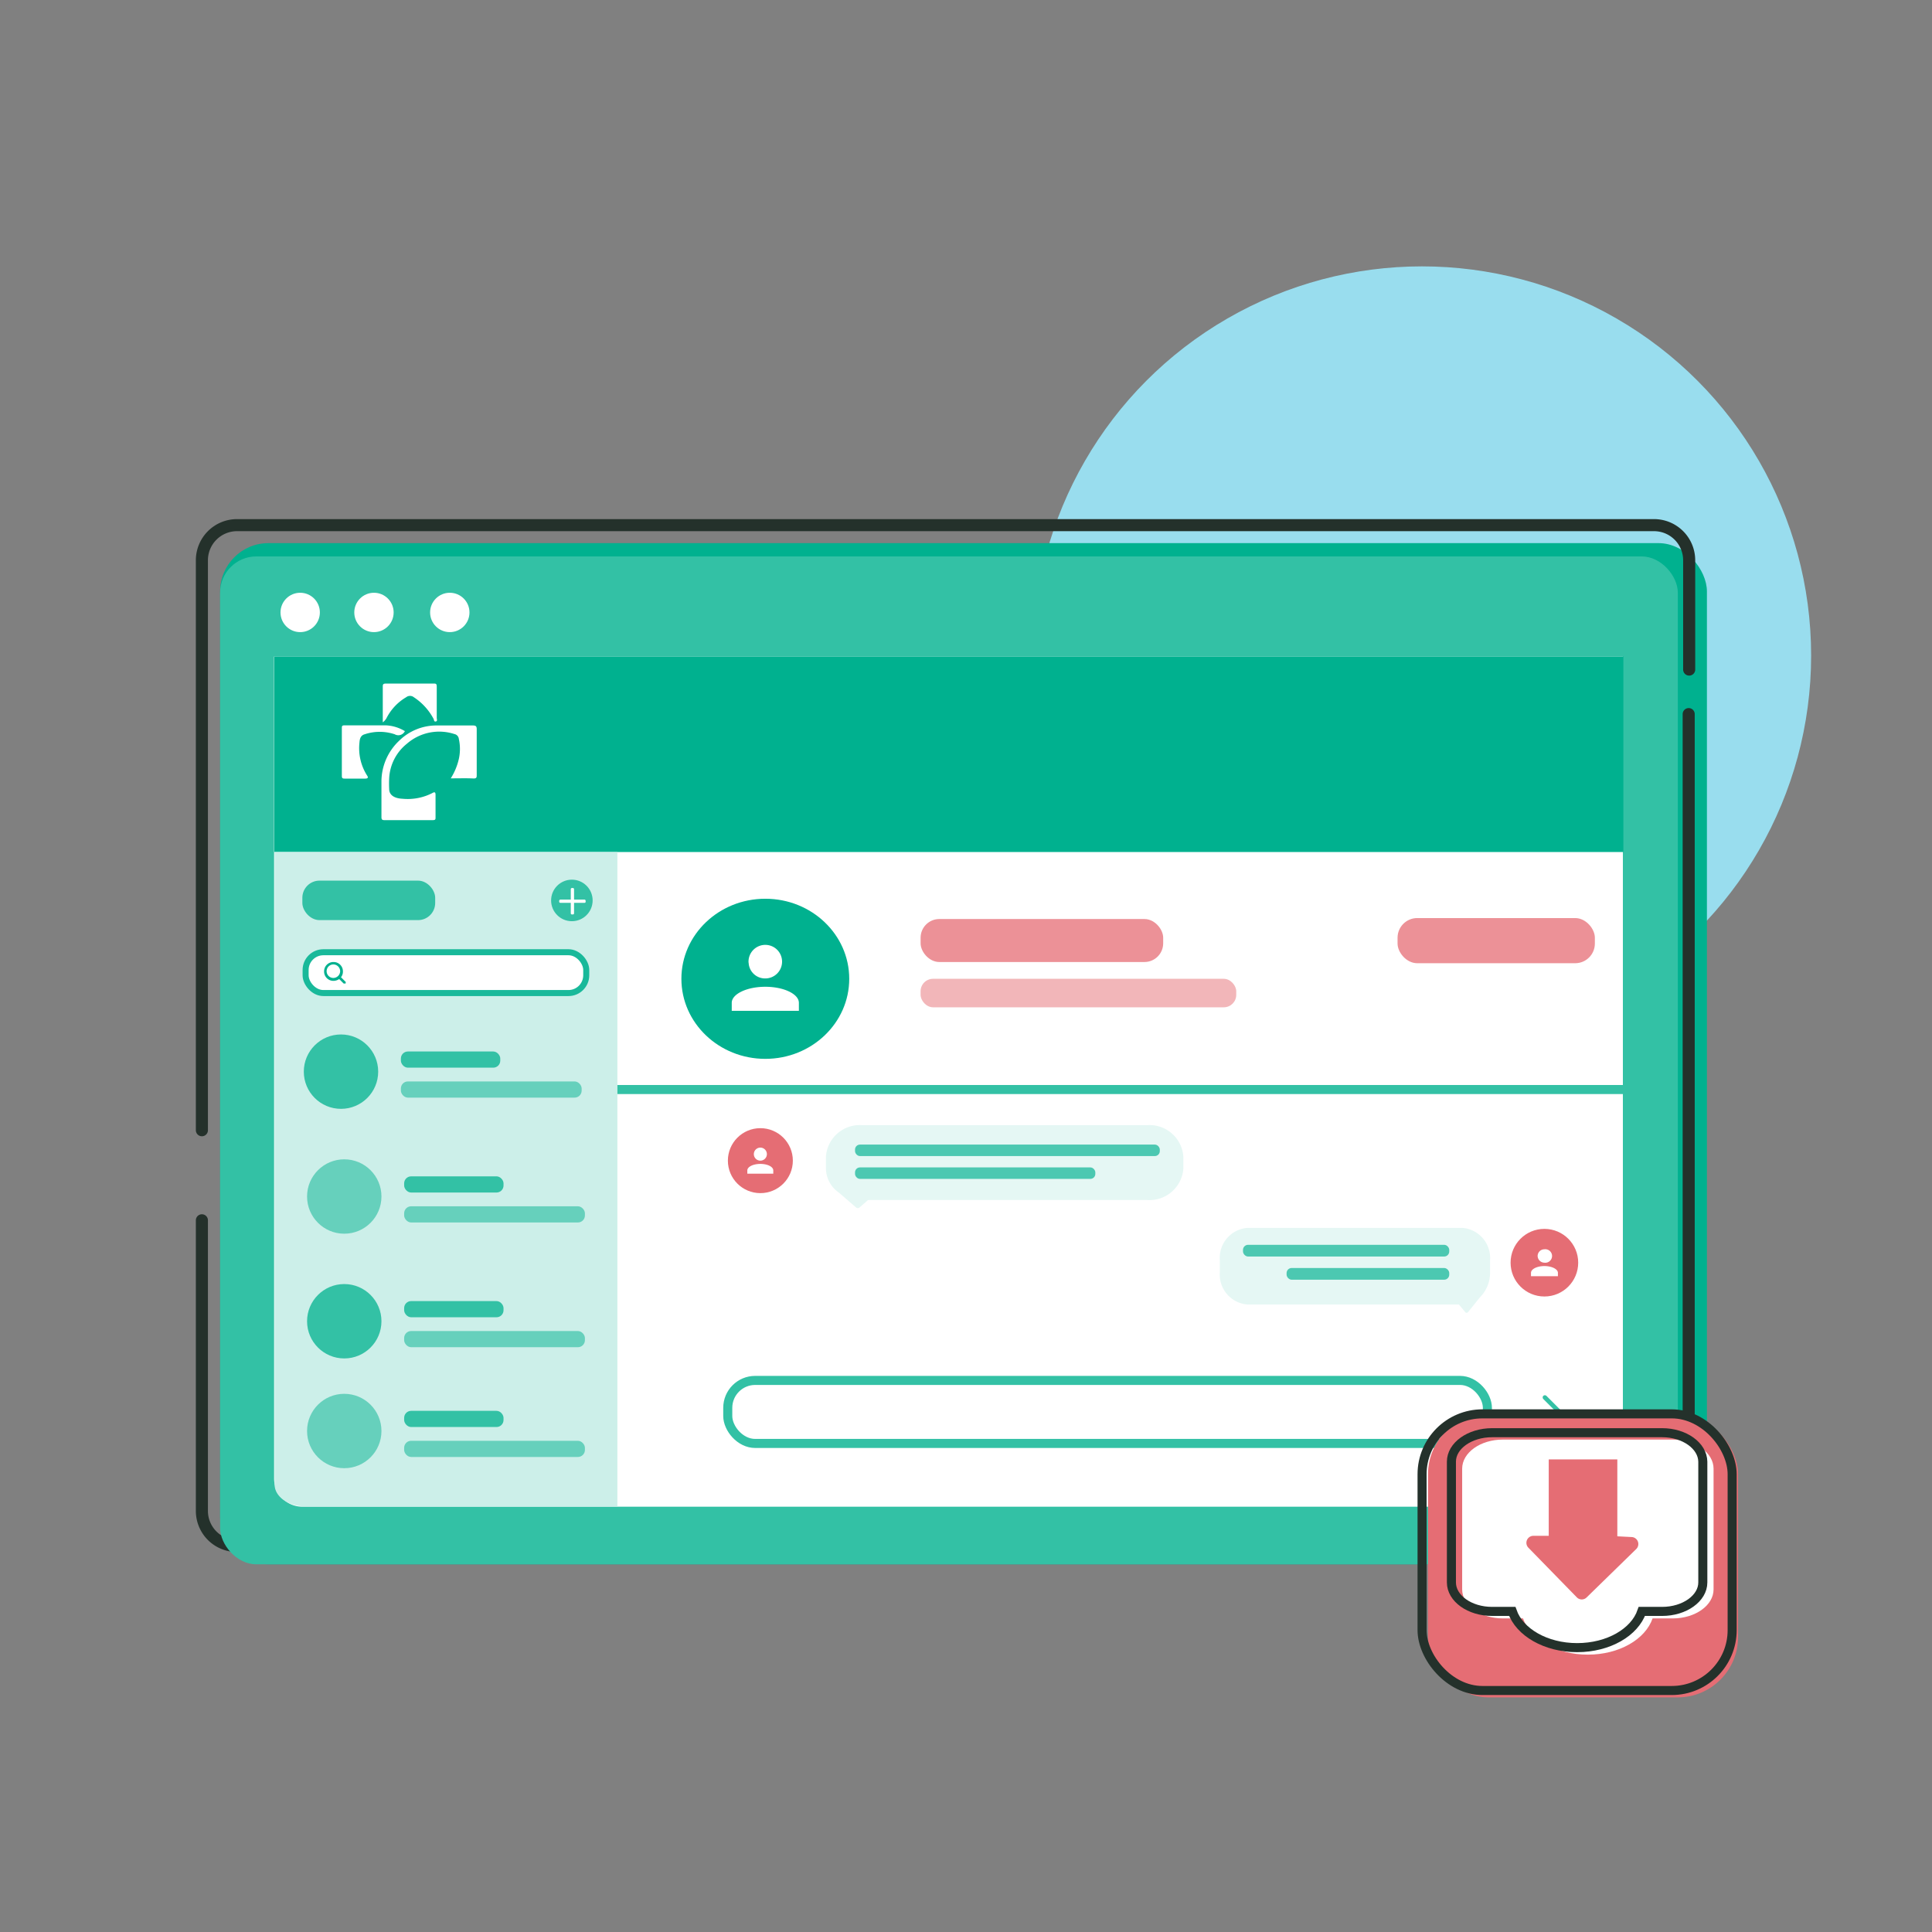
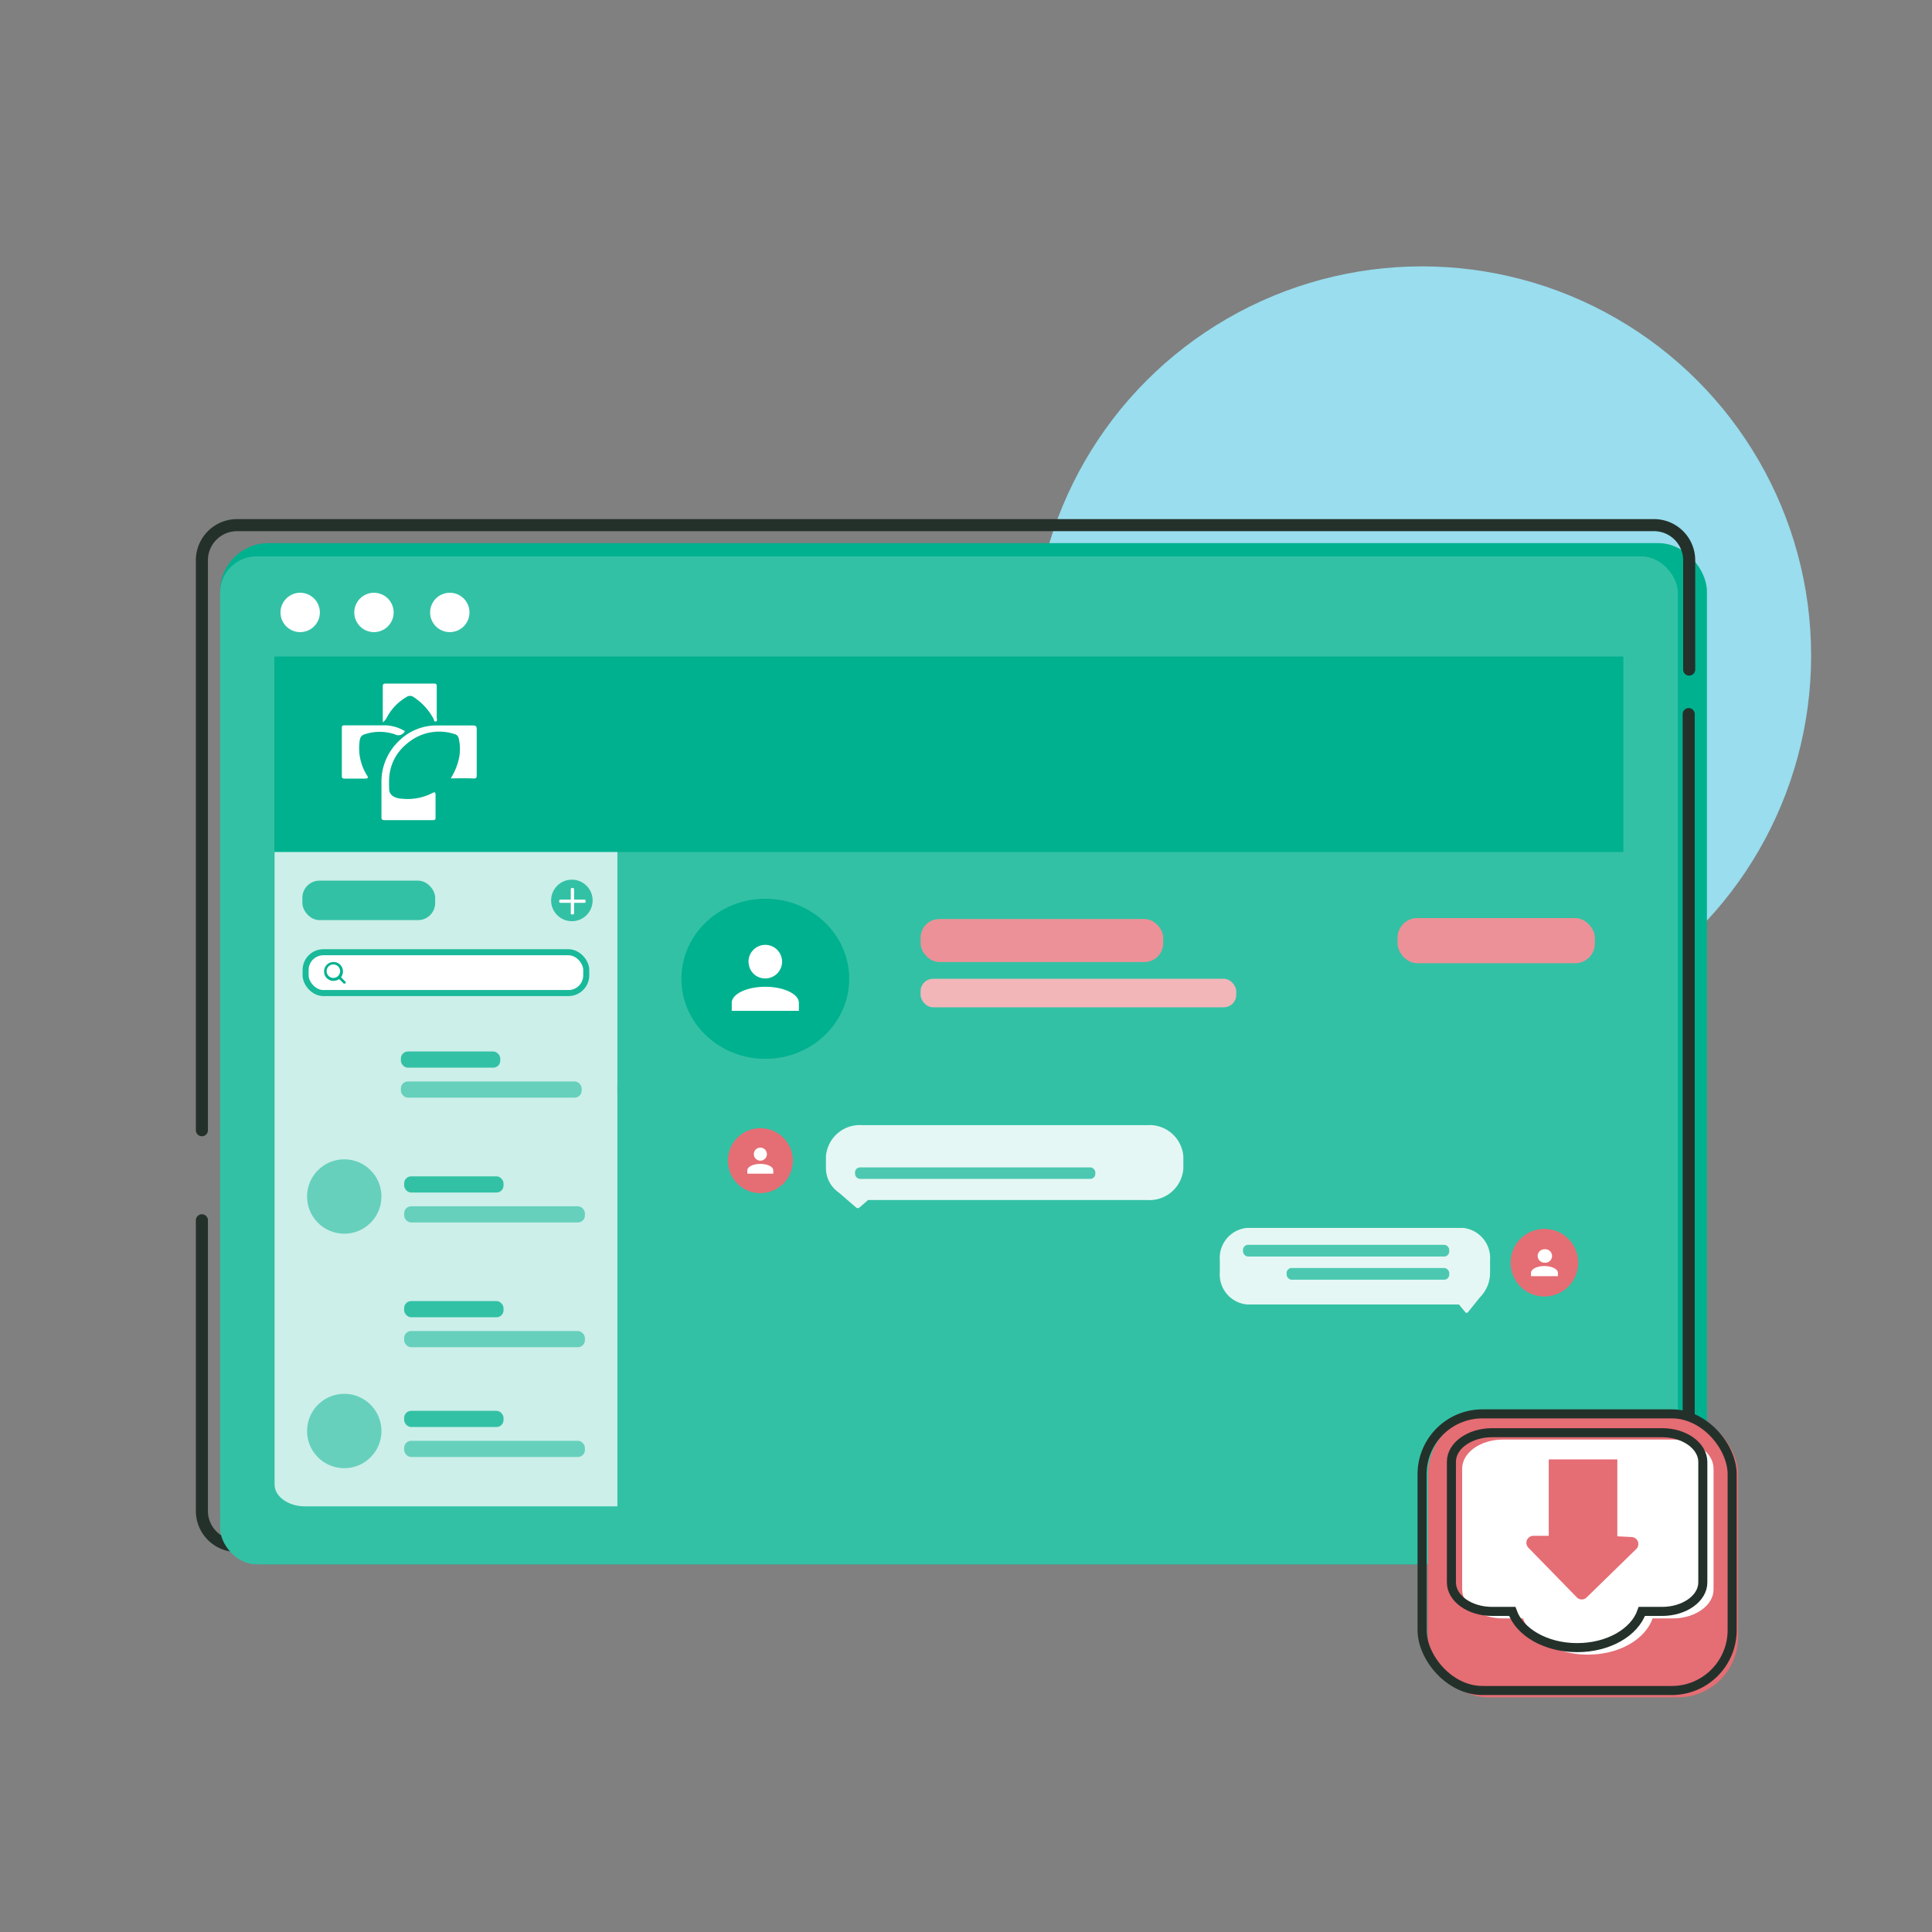
<svg xmlns="http://www.w3.org/2000/svg" viewBox="0 0 160 160">
  <rect x="0" y="0" width="160" height="160" fill="#808080" stroke="none" />
  <defs>
    <style>.cls-1,.cls-17,.cls-18,.cls-4{fill:none;}.cls-2{fill:#9de;}.cls-3{fill:#00b18f;}.cls-18,.cls-4{stroke:#24312b;}.cls-4{stroke-linecap:round;}.cls-11,.cls-17,.cls-18,.cls-4{stroke-miterlimit:10;}.cls-4,.cls-6,.cls-7{fill-rule:evenodd;}.cls-5{fill:#33c1a5;}.cls-10,.cls-11,.cls-6{fill:#fff;}.cls-7{fill:#ccefe9;}.cls-8{fill:#f2b6b9;}.cls-9{fill:#ec9197;}.cls-11{stroke:#19b99a;stroke-width:0.5px;}.cls-12{clip-path:url(#clip-path);}.cls-13{fill:#66d0bc;}.cls-14{fill:#e56d74;}.cls-15{fill:#e5f7f4;}.cls-16{fill:#4cc8b1;}.cls-17{stroke:#33c1a5;}.cls-17,.cls-18{stroke-width:0.75px;}</style>
    <clipPath id="clip-path">
      <rect class="cls-1" x="26.83" y="79.65" width="1.8" height="1.8" />
    </clipPath>
  </defs>
  <g id="Options_Icons" data-name="Options/Icons">
    <g id="_2-way" data-name="2-way">
      <g id="Multi-media_Platform" data-name="Multi-media Platform">
        <circle class="cls-2" cx="117.76" cy="54.29" r="32.23" />
        <rect class="cls-3" x="18.23" y="44.98" width="123.13" height="84.57" rx="4" />
        <path class="cls-4" d="M139.85,59.14v66a2.9,2.9,0,0,1-2.89,2.89H19.61a2.9,2.9,0,0,1-2.89-2.89V101.06" />
        <path class="cls-4" d="M16.72,93.6V46.39a2.91,2.91,0,0,1,2.89-2.9H137a2.91,2.91,0,0,1,2.89,2.9v9.06" />
        <rect class="cls-5" x="18.23" y="46.08" width="120.72" height="83.47" rx="3" />
-         <path class="cls-6" d="M132.12,124.78H25a2.34,2.34,0,0,1-2.3-2.35V54.37h111.7v68.06A2.33,2.33,0,0,1,132.12,124.78Z" />
        <rect class="cls-3" x="22.72" y="54.37" width="111.72" height="16.19" />
        <path class="cls-7" d="M51.13,124.75H25.25c-1.38,0-2.51-.81-2.51-1.81V70.56H51.13Z" />
        <rect class="cls-8" x="76.24" y="81.06" width="26.14" height="2.36" rx="1.03" />
        <rect class="cls-9" x="76.24" y="76.11" width="20.09" height="3.56" rx="1.55" />
        <rect class="cls-9" x="115.74" y="76.03" width="16.34" height="3.74" rx="1.63" />
        <circle class="cls-10" cx="24.86" cy="50.72" r="1.63" />
        <circle class="cls-10" cx="30.97" cy="50.72" r="1.63" />
        <circle class="cls-10" cx="37.25" cy="50.72" r="1.63" />
        <rect class="cls-11" x="25.31" y="78.86" width="23.24" height="3.38" rx="1.47" />
        <path class="cls-10" d="M37.33,64.46A5.16,5.16,0,0,0,38,62.85a3.83,3.83,0,0,0,0-1.65.46.46,0,0,0-.37-.41,4.07,4.07,0,0,0-3.93.8,3.91,3.91,0,0,0-1.47,2.86,8.82,8.82,0,0,0,0,.89c0,.52.45.78,1.11.81a4.46,4.46,0,0,0,2.46-.47c.2-.12.27-.07.27.15,0,.62,0,1.23,0,1.85,0,.17,0,.24-.24.24q-2,0-4,0c-.19,0-.24-.07-.24-.24,0-1,0-2,0-3a4.66,4.66,0,0,1,1.46-3.33,4.4,4.4,0,0,1,3.1-1.27h3c.25,0,.33.06.33.31,0,1.26,0,2.51,0,3.77,0,.21,0,.32-.28.31C38.65,64.44,38,64.46,37.33,64.46Z" />
        <path class="cls-10" d="M33.53,60.55a.6.6,0,0,1-.84.26,3.93,3.93,0,0,0-2.49,0c-.33.09-.41.37-.43.68a4.22,4.22,0,0,0,.64,2.75c.13.19,0,.24-.16.24H28.53c-.18,0-.22-.06-.22-.22V60.32c0-.18,0-.25.23-.25,1.14,0,2.28,0,3.42,0A3.32,3.32,0,0,1,33.53,60.55Z" />
-         <path class="cls-10" d="M31.7,59.82c0-1,0-2,0-2.92,0-.2,0-.29.27-.29h3.92c.21,0,.28,0,.28.28,0,.85,0,1.71,0,2.57,0,.1.08.26-.08.29s-.14-.13-.18-.21a4.89,4.89,0,0,0-1.64-1.8.51.51,0,0,0-.63,0A4.23,4.23,0,0,0,32,59.49,1.12,1.12,0,0,1,31.7,59.82Z" />
+         <path class="cls-10" d="M31.7,59.82c0-1,0-2,0-2.92,0-.2,0-.29.27-.29h3.92c.21,0,.28,0,.28.28,0,.85,0,1.71,0,2.57,0,.1.08.26-.08.29s-.14-.13-.18-.21a4.89,4.89,0,0,0-1.64-1.8.51.51,0,0,0-.63,0A4.23,4.23,0,0,0,32,59.49,1.12,1.12,0,0,1,31.7,59.82" />
        <rect class="cls-5" x="25.04" y="72.93" width="11" height="3.27" rx="1.42" />
        <circle id="Ellipse_226" data-name="Ellipse 226" class="cls-5" cx="47.36" cy="74.57" r="1.72" />
        <g id="_" data-name=" ">
          <path id="Union_1" data-name="Union 1" class="cls-10" d="M47.27,75.64v-.87h-.86a.1.1,0,0,1-.1-.09V74.6a.11.11,0,0,1,.1-.1h.86v-.86a.1.1,0,0,1,.1-.1h.08a.1.1,0,0,1,.09.1v.86h.86a.1.1,0,0,1,.1.1v.08a.09.09,0,0,1-.1.09h-.86v.87a.09.09,0,0,1-.09.09h-.08A.09.09,0,0,1,47.27,75.64Z" />
        </g>
        <g class="cls-12">
          <g id="Search">
            <path id="Path_2" data-name="Path 2" class="cls-3" d="M27.05,80.43a.56.56,0,0,1,.55-.56h0a.57.57,0,0,1,.57.55h0a.57.57,0,0,1-.56.57h0a.56.56,0,0,1-.56-.55Zm1.39,1a.11.11,0,1,0,.15-.15l-.35-.35a.75.75,0,0,0,.16-.48.77.77,0,0,0-.78-.78h0a.77.77,0,0,0-.78.77h0a.77.77,0,0,0,.77.79h0a.83.83,0,0,0,.48-.15Z" />
          </g>
        </g>
        <rect class="cls-13" x="33.2" y="89.56" width="14.97" height="1.34" rx="0.58" />
        <rect class="cls-5" x="33.2" y="87.08" width="8.23" height="1.34" rx="0.58" />
-         <circle class="cls-5" cx="28.24" cy="88.75" r="3.08" />
        <rect class="cls-13" x="33.47" y="99.9" width="14.97" height="1.34" rx="0.58" />
        <rect class="cls-5" x="33.47" y="97.42" width="8.23" height="1.34" rx="0.58" />
        <circle class="cls-13" cx="28.51" cy="99.09" r="3.08" />
        <rect class="cls-13" x="33.47" y="110.23" width="14.97" height="1.34" rx="0.58" />
        <rect class="cls-5" x="33.47" y="107.75" width="8.23" height="1.34" rx="0.58" />
-         <circle class="cls-5" cx="28.51" cy="109.42" r="3.08" />
        <rect class="cls-13" x="33.47" y="119.32" width="14.97" height="1.34" rx="0.58" />
        <rect class="cls-5" x="33.47" y="116.84" width="8.23" height="1.34" rx="0.58" />
        <circle class="cls-13" cx="28.51" cy="118.51" r="3.08" />
        <g id="Symbol_216_11" data-name="Symbol 216 11">
          <ellipse id="Ellipse_234" data-name="Ellipse 234" class="cls-3" cx="63.38" cy="81.06" rx="6.95" ry="6.63" />
          <path id="Union_44" data-name="Union 44" class="cls-10" d="M60.6,83.71v-.66c0-.73,1.25-1.33,2.78-1.33s2.78.6,2.78,1.33v.66Zm1.39-4a1.39,1.39,0,1,1,1.39,1.32A1.36,1.36,0,0,1,62,79.74Z" />
        </g>
        <g id="Symbol_216_11-2" data-name="Symbol 216 11">
          <circle id="Ellipse_234-2" data-name="Ellipse 234" class="cls-14" cx="62.97" cy="96.12" r="2.69" />
          <path id="Union_44-2" data-name="Union 44" class="cls-10" d="M61.89,97.2v-.27c0-.3.48-.54,1.08-.54s1.07.24,1.07.54v.27Zm.54-1.62a.54.54,0,1,1,.54.54A.54.54,0,0,1,62.43,95.58Z" />
        </g>
        <g id="Symbol_216_11-3" data-name="Symbol 216 11">
          <circle id="Ellipse_234-3" data-name="Ellipse 234" class="cls-14" cx="127.9" cy="104.57" r="2.8" />
          <path id="Union_44-3" data-name="Union 44" class="cls-10" d="M126.79,105.69v-.28c0-.31.5-.56,1.11-.56s1.12.25,1.12.56v.28Zm.55-1.68a.56.56,0,0,1,.56-.55.56.56,0,1,1,0,1.11A.57.57,0,0,1,127.34,104Z" />
        </g>
        <path class="cls-15" d="M95,93.18H71.4a2.81,2.81,0,0,0-3,2.6v1a2.47,2.47,0,0,0,1.09,2L70.9,100a.21.21,0,0,0,.28,0l.71-.62H95a2.81,2.81,0,0,0,3-2.6v-1A2.81,2.81,0,0,0,95,93.18Z" />
-         <rect class="cls-16" x="70.81" y="94.79" width="25.24" height="0.95" rx="0.41" />
        <rect class="cls-16" x="70.81" y="96.68" width="19.9" height="0.95" rx="0.41" />
        <path class="cls-15" d="M103.27,101.69h17.88a2.5,2.5,0,0,1,2.25,2.67v1a2.87,2.87,0,0,1-.83,2.07l-1,1.24a.14.14,0,0,1-.22,0l-.53-.64H103.27a2.49,2.49,0,0,1-2.25-2.67v-1A2.49,2.49,0,0,1,103.27,101.69Z" />
        <rect class="cls-16" x="102.94" y="103.09" width="17.08" height="0.97" rx="0.42" transform="translate(222.96 207.15) rotate(180)" />
        <rect class="cls-16" x="106.55" y="105.02" width="13.47" height="0.97" rx="0.42" transform="translate(226.57 211) rotate(-180)" />
        <path id="Path_10" data-name="Path 10" class="cls-5" d="M127.81,118.3h0a.19.19,0,0,1,0-.26l.9-.9h-2.07a.18.18,0,0,1-.18-.19h0a.19.19,0,0,1,.18-.19h2.07l-.9-.9a.19.19,0,0,1,0-.26h0a.19.19,0,0,1,.26,0l1.23,1.23a.18.18,0,0,1,0,.27l-1.23,1.23A.19.19,0,0,1,127.81,118.3Z" />
        <rect class="cls-17" x="60.27" y="114.32" width="62.91" height="5.22" rx="2.27" />
        <line class="cls-17" x1="51.13" y1="90.23" x2="134.42" y2="90.23" />
        <rect class="cls-14" x="118.26" y="117.09" width="25.68" height="23.48" rx="5" />
        <path class="cls-10" d="M138.54,119.22H124.46c-1.86,0-3.37,1.08-3.37,2.41v10c0,1.32,1.51,2.4,3.37,2.4h1.67c.6,1.72,2.77,3,5.37,3s4.76-1.27,5.36-3h1.68c1.85,0,3.37-1.08,3.37-2.4v-10C141.91,120.3,140.39,119.22,138.54,119.22Z" />
        <path class="cls-18" d="M137.65,118.65H123.57c-1.86,0-3.37,1.08-3.37,2.4v10c0,1.32,1.51,2.4,3.37,2.4h1.67c.6,1.72,2.77,3,5.37,3s4.76-1.27,5.36-3h1.68c1.85,0,3.37-1.08,3.37-2.4v-10C141,119.73,139.5,118.65,137.65,118.65Z" />
        <rect class="cls-18" x="117.77" y="117.09" width="25.68" height="22.91" rx="5" />
        <path class="cls-14" d="M133.94,127.23v-6.37h-5.68v6.33H127a.58.58,0,0,0-.41,1l4,4.1a.57.57,0,0,0,.81,0l4.1-4a.58.58,0,0,0-.4-1Z" />
      </g>
    </g>
  </g>
</svg>